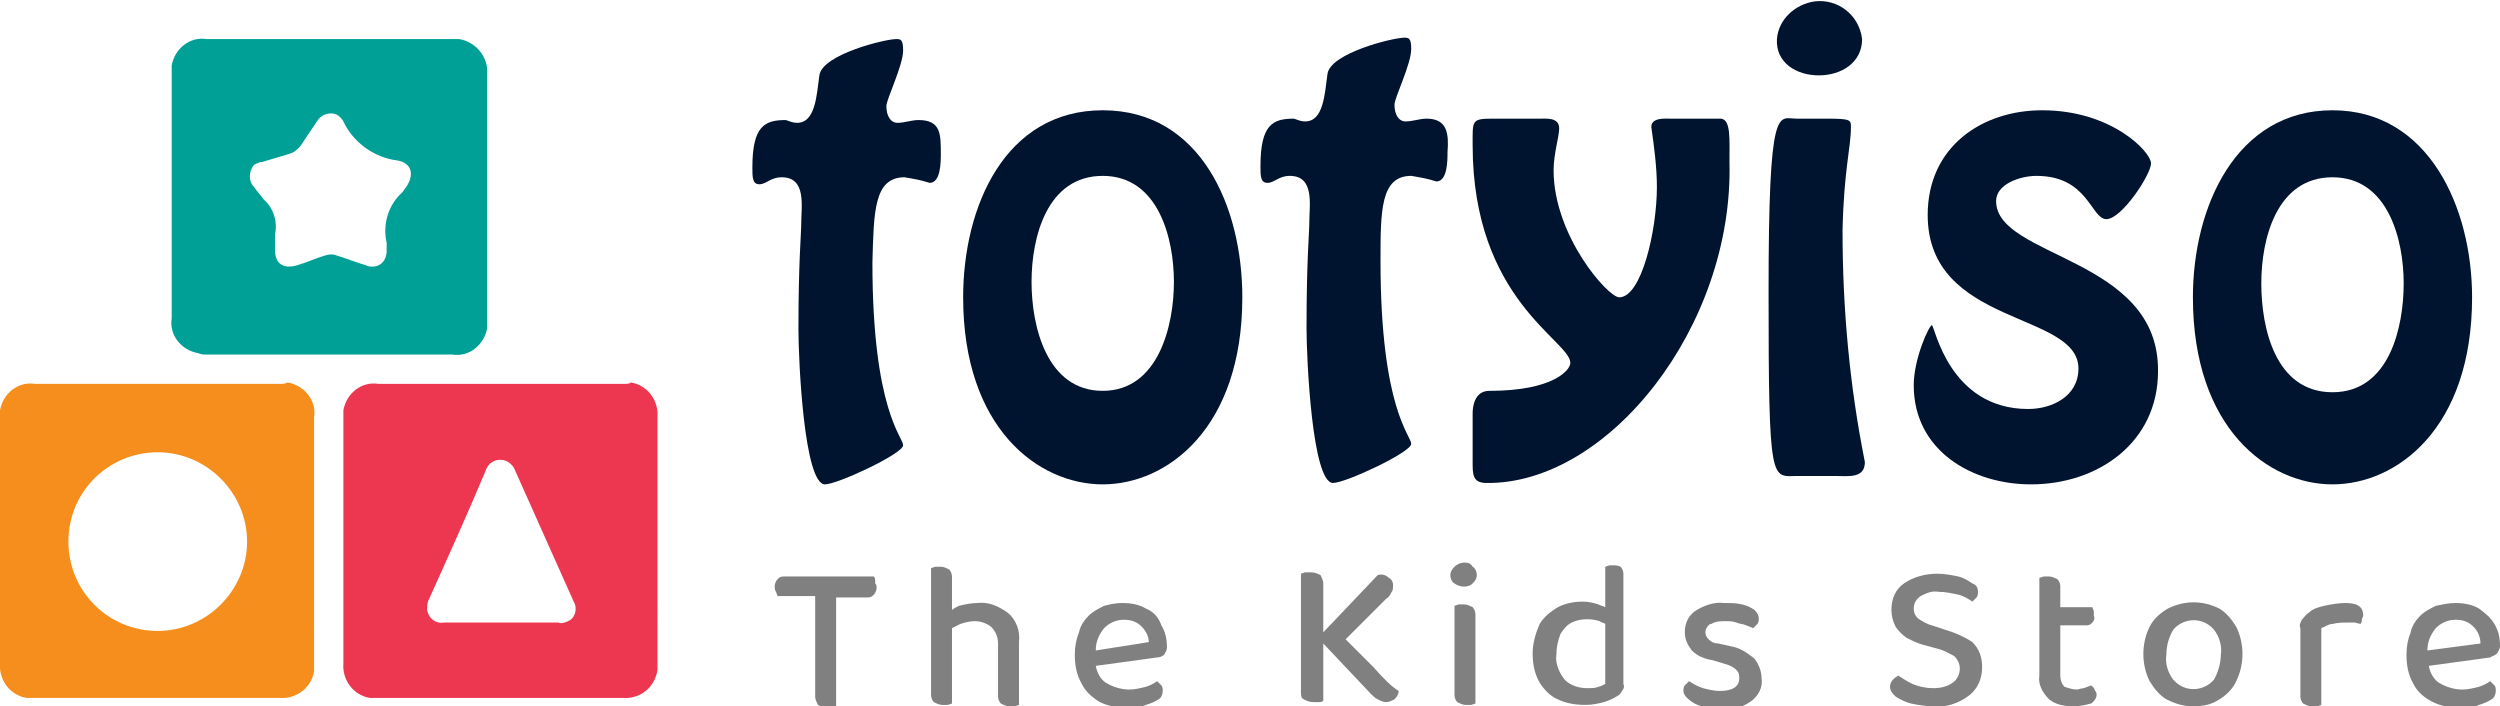
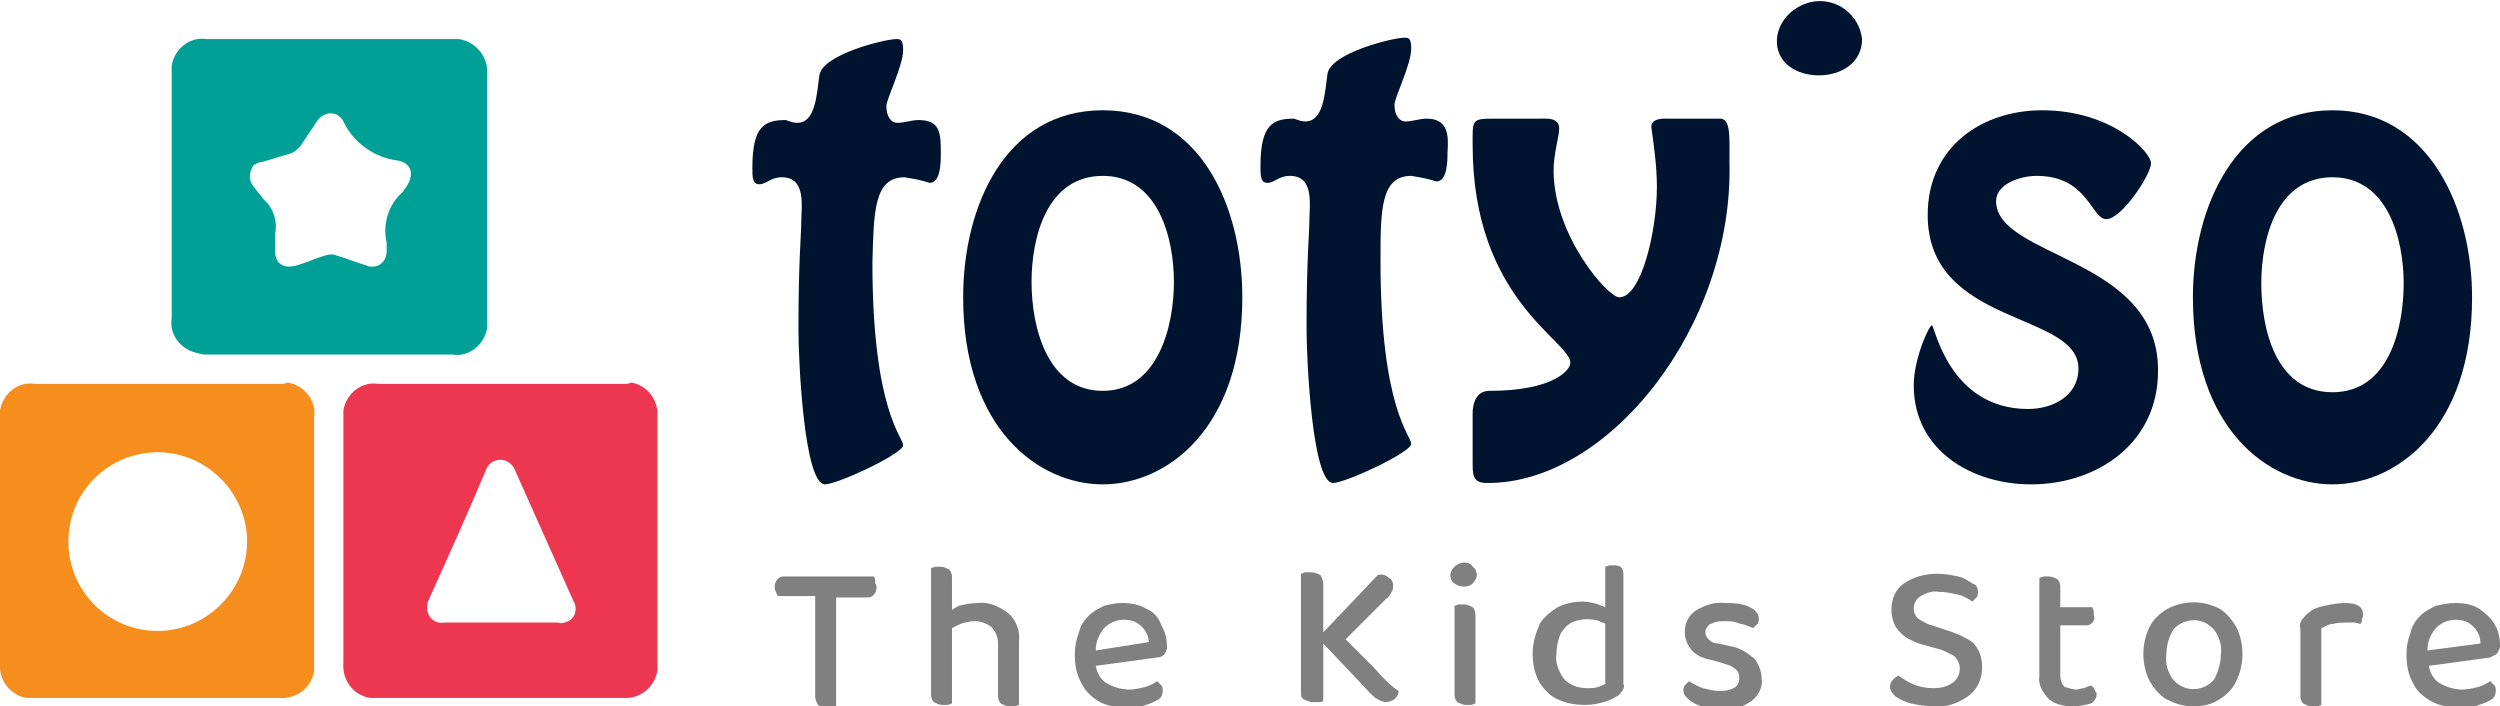
<svg xmlns="http://www.w3.org/2000/svg" version="1.1" id="Layer_1" x="0px" y="0px" viewBox="0 0 179.1 50.6" style="enable-background:new 0 0 179.1 50.6;" xml:space="preserve">
  <style type="text/css">
	.st0{fill:#ED3650;}
	.st1{fill:#00A097;}
	.st2{fill:#F68E1E;}
	.st3{fill:#001430;}
	.st4{fill:#808080;}
</style>
  <path class="st0" d="M44.7,27.5H27.1c-1.2-0.2-2.3,0.7-2.5,1.9c0,0.2,0,0.4,0,0.5c0,5.9,0,11.7,0,17.6c-0.1,1.2,0.7,2.3,1.9,2.5  c0.2,0,0.3,0,0.5,0h17.6c1.2,0.1,2.3-0.7,2.5-2c0-0.2,0-0.3,0-0.5V29.9c0.1-1.2-0.7-2.3-1.9-2.5C45.1,27.5,44.9,27.5,44.7,27.5z   M40,44.6c-0.7,0-1.4,0-2.1,0h-6.1c-0.6,0.1-1.1-0.3-1.2-0.9c0-0.2,0-0.5,0.1-0.7c1.4-3.1,2.8-6.2,4.1-9.3c0.2-0.6,0.8-0.9,1.4-0.7  c0.3,0.1,0.6,0.4,0.7,0.7c1.4,3.1,2.8,6.3,4.2,9.4c0.3,0.5,0.1,1.2-0.4,1.4C40.5,44.6,40.2,44.7,40,44.6z" />
  <path class="st1" d="M14.8,25.4h17.6c1.2,0.2,2.3-0.7,2.5-1.9c0-0.2,0-0.4,0-0.6V5.3C35,4.1,34.1,3,32.9,2.8c-0.2,0-0.3,0-0.5,0  H14.8c-1.2-0.2-2.3,0.7-2.5,1.9c0,0.2,0,0.4,0,0.6v17.5c-0.2,1.2,0.7,2.3,1.9,2.5C14.4,25.4,14.6,25.4,14.8,25.4z M18.8,11.6  c0.7-0.2,1.3-0.4,2-0.6c0.3-0.1,0.5-0.3,0.7-0.5c0.4-0.6,0.8-1.2,1.2-1.8c0.3-0.5,0.9-0.7,1.4-0.5c0.2,0.1,0.4,0.3,0.5,0.5  c0.7,1.5,2.2,2.6,3.9,2.8c1,0.2,1.2,1,0.6,1.9c-0.1,0.1-0.2,0.3-0.3,0.4c-1,0.9-1.4,2.3-1.1,3.6c0,0.2,0,0.4,0,0.6  c0,0.6-0.4,1.1-1,1.1c-0.2,0-0.3,0-0.5-0.1c-0.7-0.2-1.4-0.5-2.1-0.7c-0.2-0.1-0.5-0.1-0.8,0c-0.7,0.2-1.3,0.5-2,0.7  c-1,0.3-1.6-0.1-1.6-1.1v-1.1c0.2-0.9-0.1-1.9-0.8-2.5c-0.2-0.3-0.5-0.6-0.7-0.9c-0.4-0.4-0.4-1.1,0-1.6  C18.3,11.8,18.5,11.6,18.8,11.6L18.8,11.6z" />
  <path class="st2" d="M20.1,27.5H2.5c-1.2-0.2-2.3,0.7-2.5,1.9c0,0.2,0,0.4,0,0.5v17.6c-0.1,1.2,0.7,2.3,1.9,2.5c0.2,0,0.3,0,0.5,0  h17.6c1.2,0.1,2.3-0.7,2.5-1.9c0-0.2,0-0.3,0-0.5V29.9c0.2-1.2-0.7-2.3-1.9-2.5C20.4,27.5,20.3,27.5,20.1,27.5z M11.3,45.2  c-3.6,0-6.4-2.9-6.4-6.4c0-3.6,2.9-6.4,6.4-6.4s6.4,2.9,6.4,6.4l0,0C17.7,42.3,14.8,45.2,11.3,45.2z" />
  <path class="st3" d="M64.8,12.7c0.6,0.1,1.2,0.2,1.8,0.4c0.8,0,0.8-1.5,0.8-2.1c0-1.4,0-2.4-1.6-2.4c-0.5,0-1,0.2-1.5,0.2  s-0.8-0.5-0.8-1.2c0-0.5,1.2-2.9,1.2-4c0-0.8-0.2-0.8-0.5-0.8c-0.8,0-5.3,1.1-5.5,2.6s-0.3,3.4-1.6,3.4c-0.3,0-0.5-0.1-0.8-0.2  c-1.5,0-2.4,0.4-2.4,3.4c0,0.7,0,1.2,0.5,1.2s0.8-0.5,1.6-0.5c1.8,0,1.4,2.1,1.4,3.3c0,0.8-0.2,2.7-0.2,7.6c0,2.2,0.4,11.1,1.9,11.1  c0.9,0,5.6-2.2,5.6-2.8s-2.2-2.5-2.2-13.1C62.6,15.2,62.6,12.7,64.8,12.7z" />
  <path class="st3" d="M79,7.9c-7,0-10,6.9-10,13.4c0,9.4,5.4,13.4,10,13.4s10-4,10-13.4C89,14.8,86,7.9,79,7.9z M79,28  c-4,0-5.1-4.6-5.1-7.8s1.1-7.6,5.1-7.6s5.1,4.5,5.1,7.6S83,28,79,28z" />
  <path class="st3" d="M102.2,8.5c-0.5,0-1,0.2-1.5,0.2s-0.8-0.5-0.8-1.2c0-0.5,1.2-2.9,1.2-4c0-0.8-0.2-0.8-0.5-0.8  c-0.8,0-5.3,1.1-5.5,2.6s-0.3,3.4-1.6,3.4c-0.3,0-0.5-0.1-0.8-0.2c-1.5,0-2.4,0.4-2.4,3.4c0,0.7,0,1.2,0.5,1.2s0.8-0.5,1.6-0.5  c1.8,0,1.4,2.1,1.4,3.3c0,0.8-0.2,2.7-0.2,7.6c0,2.2,0.4,11.1,1.9,11.1c0.9,0,5.6-2.2,5.6-2.8s-2.2-2.5-2.2-13.1  c0-3.6,0-6.1,2.2-6.1c0.6,0.1,1.2,0.2,1.8,0.4c0.8,0,0.8-1.5,0.8-2.1C103.8,9.6,103.7,8.5,102.2,8.5z" />
  <path class="st3" d="M123.9,11.6c0-1.7,0.1-3-0.6-3.1h-3.6c-0.4,0-1.4-0.1-1.4,0.6c0.2,1.4,0.4,2.9,0.4,4.3c0,3.1-1.1,7.9-2.7,7.9  c-0.8,0-4.7-4.4-4.7-9.1c0-1.2,0.4-2.4,0.4-3c0-0.8-0.9-0.7-1.4-0.7H107c-1.6,0-1.5,0.1-1.5,1.9c0,11.1,7,14,7,15.6  c0,0.5-1.2,2-5.8,2c-1.1,0-1.2,1.2-1.2,1.6v3.5c0,0.9,0,1.5,1,1.5C115.2,34.7,124.2,23.4,123.9,11.6z" />
  <path class="st3" d="M130.3,5.4c1.6,0,3.1-0.9,3.1-2.6c-0.2-1.7-1.7-2.9-3.4-2.7c-1.4,0.2-2.6,1.3-2.7,2.7  C127.2,4.5,128.7,5.4,130.3,5.4z" />
-   <path class="st3" d="M132.6,9.1c0-0.5,0-0.6-1.7-0.6h-2.2c-1.3,0-2-1.3-2,12.4c0,14.1,0.2,13.2,2.1,13.2h2.7c0.9,0,2.1,0.2,2.1-1  c-1.1-5.5-1.6-11-1.6-16.6C132.1,12.1,132.6,10.6,132.6,9.1z" />
  <path class="st3" d="M143,14.4c0-1.2,1.7-1.8,2.9-1.8c3.7,0,3.9,3.1,5,3.1s3.2-3.2,3.2-4s-2.8-3.8-7.8-3.8c-4.3,0-8.2,2.6-8.2,7.5  c0,8,10.8,6.9,10.8,11c0,2-1.9,2.9-3.6,2.9c-5.7,0-6.7-6-6.9-6s-1.3,2.4-1.3,4.3c0,4.7,4.2,7.1,8.4,7.1c4.8,0,9.1-3,9.1-8.1  C154.7,18.4,143,18.5,143,14.4z" />
  <path class="st3" d="M177.1,21.3c0-6.4-3.1-13.4-10-13.4s-10,6.9-10,13.4c0,9.4,5.4,13.4,10,13.4S177.1,30.7,177.1,21.3z M162,20.3  c0-3.2,1.1-7.6,5.1-7.6s5.1,4.5,5.1,7.6s-1,7.8-5.1,7.8S162,23.5,162,20.3L162,20.3z" />
  <path class="st4" d="M62.6,41.3h-6.5c-0.2,0-0.3,0.1-0.4,0.2c-0.1,0.1-0.2,0.3-0.2,0.5c0,0.1,0,0.3,0.1,0.4c0,0.1,0.1,0.2,0.1,0.3  h2.7v7.2c0,0.2,0.1,0.4,0.2,0.6c0.2,0.1,0.4,0.2,0.6,0.2c0.1,0,0.3,0,0.4,0l0.3-0.1v-7.8h2.3c0.2,0,0.3-0.1,0.4-0.2  c0.1-0.1,0.2-0.3,0.2-0.5c0-0.1,0-0.2-0.1-0.3C62.7,41.5,62.7,41.4,62.6,41.3z" />
  <path class="st4" d="M70,43.2c-0.4,0-0.9,0.1-1.3,0.2c-0.2,0.1-0.4,0.2-0.5,0.3v-2.4c0-0.2-0.1-0.4-0.2-0.5  c-0.2-0.1-0.4-0.2-0.6-0.2c-0.1,0-0.3,0-0.4,0l-0.3,0.1v9.1c0,0.2,0.1,0.4,0.2,0.5c0.2,0.1,0.4,0.2,0.6,0.2c0.1,0,0.3,0,0.4,0  l0.3-0.1V45c0.2-0.1,0.4-0.2,0.6-0.3c0.3-0.1,0.7-0.2,1-0.2c0.4,0,0.8,0.1,1.2,0.4c0.3,0.3,0.5,0.7,0.5,1.2v3.8  c0,0.2,0.1,0.4,0.2,0.5c0.2,0.1,0.4,0.2,0.6,0.2c0.1,0,0.3,0,0.4,0l0.3-0.1V46c0.1-0.8-0.2-1.6-0.8-2.1C71.5,43.4,70.8,43.1,70,43.2  z" />
  <path class="st4" d="M82.1,43.6c-0.5-0.3-1.1-0.4-1.7-0.4c-0.5,0-0.9,0.1-1.3,0.2c-0.4,0.2-0.8,0.4-1.1,0.7  c-0.3,0.3-0.6,0.7-0.7,1.2c-0.2,0.5-0.3,1-0.3,1.6c0,0.7,0.1,1.4,0.5,2.1c0.3,0.6,0.8,1,1.3,1.3c0.6,0.3,1.3,0.4,2,0.4  c0.4,0,0.8,0,1.3-0.2c0.3-0.1,0.6-0.2,0.9-0.4c0.2-0.1,0.3-0.4,0.3-0.6c0-0.1,0-0.3-0.1-0.4c-0.1-0.1-0.2-0.2-0.3-0.3  c-0.3,0.2-0.5,0.3-0.8,0.4c-0.4,0.1-0.8,0.2-1.2,0.2c-0.6,0-1.2-0.2-1.7-0.5c-0.4-0.3-0.6-0.7-0.7-1.2l4.4-0.6  c0.2,0,0.4-0.1,0.5-0.2c0.1-0.2,0.2-0.3,0.2-0.5c0-0.6-0.1-1.1-0.4-1.6C83,44.2,82.6,43.8,82.1,43.6z M78.5,46.6  c0-0.6,0.2-1.1,0.6-1.6c0.4-0.4,0.9-0.6,1.4-0.6c0.5,0,0.9,0.1,1.3,0.5c0.3,0.3,0.5,0.7,0.5,1.1L78.5,46.6z" />
  <path class="st4" d="M98.4,47.8l-2-2l2.9-2.9c0.2-0.1,0.3-0.3,0.4-0.5c0.1-0.1,0.1-0.3,0.1-0.5c0-0.2-0.1-0.4-0.3-0.5  c-0.2-0.2-0.5-0.3-0.8-0.2l-3.9,4.1v-3.5c0-0.2-0.1-0.4-0.2-0.6c-0.2-0.1-0.4-0.2-0.7-0.2c-0.1,0-0.3,0-0.4,0l-0.3,0.1v8.5  c0,0.2,0,0.4,0.2,0.5c0.2,0.1,0.4,0.2,0.7,0.2c0.1,0,0.3,0,0.4,0c0.1,0,0.2,0,0.3-0.1v-4.1l3.4,3.6c0.2,0.2,0.3,0.3,0.5,0.4  c0.2,0.1,0.4,0.2,0.6,0.2c0.2,0,0.4-0.1,0.6-0.2c0.2-0.2,0.3-0.4,0.3-0.6C99.7,49.2,99.1,48.6,98.4,47.8z" />
  <path class="st4" d="M104.9,40.3c-0.2,0-0.5,0.1-0.7,0.3c-0.2,0.2-0.3,0.4-0.3,0.6c0,0.2,0.1,0.5,0.3,0.6c0.4,0.3,1,0.3,1.3,0  c0.2-0.2,0.3-0.4,0.3-0.6c0-0.2-0.1-0.5-0.3-0.6C105.4,40.4,105.2,40.3,104.9,40.3z" />
  <path class="st4" d="M104.9,43.3c-0.1,0-0.3,0-0.4,0l-0.3,0.1v6.4c0,0.2,0.1,0.4,0.2,0.5c0.2,0.1,0.4,0.2,0.6,0.2c0.1,0,0.3,0,0.4,0  l0.3-0.1V44c0-0.2-0.1-0.4-0.2-0.5C105.3,43.4,105.1,43.3,104.9,43.3z" />
  <path class="st4" d="M115.7,40.5c-0.1,0-0.3,0-0.4,0l-0.3,0.1v2.9c-0.2-0.1-0.3-0.1-0.5-0.2c-0.3-0.1-0.7-0.2-1.1-0.2  c-0.6,0-1.2,0.1-1.8,0.4c-0.5,0.3-1,0.7-1.3,1.2c-0.3,0.7-0.5,1.4-0.5,2.1c0,0.7,0.1,1.4,0.5,2.1c0.3,0.5,0.8,1,1.3,1.2  c0.6,0.3,1.3,0.4,2,0.4c0.5,0,0.9-0.1,1.3-0.2c0.3-0.1,0.6-0.2,0.9-0.4c0.2-0.1,0.3-0.2,0.4-0.4c0.1-0.1,0.2-0.3,0.1-0.5v-7.9  c0-0.2-0.1-0.4-0.2-0.5C116.1,40.6,115.9,40.5,115.7,40.5z M115,49c-0.2,0.1-0.4,0.2-0.5,0.2c-0.2,0.1-0.5,0.1-0.8,0.1  c-0.6,0-1.2-0.2-1.6-0.6c-0.4-0.5-0.7-1.2-0.6-1.8c0-0.5,0.1-1,0.3-1.5c0.2-0.3,0.4-0.6,0.8-0.8c0.6-0.3,1.4-0.3,2-0.1  c0.1,0.1,0.3,0.1,0.4,0.2L115,49z" />
  <path class="st4" d="M124,46.3l-0.9-0.2c-0.3,0-0.5-0.1-0.7-0.3c-0.3-0.3-0.3-0.7,0-1c0.1-0.1,0.1-0.1,0.2-0.1  c0.3-0.2,0.7-0.2,1-0.2c0.3,0,0.5,0,0.8,0.1c0.2,0.1,0.5,0.1,0.7,0.2l0.5,0.2c0.1-0.1,0.2-0.2,0.3-0.3c0.1-0.1,0.1-0.3,0.1-0.4  c0-0.2-0.1-0.4-0.3-0.6c-0.3-0.2-0.5-0.3-0.9-0.4c-0.4-0.1-0.8-0.1-1.3-0.1c-0.7-0.1-1.5,0.2-2.1,0.6c-0.5,0.4-0.7,0.9-0.7,1.5  c0,0.5,0.2,0.9,0.5,1.3c0.4,0.4,0.9,0.6,1.5,0.7l1,0.3c0.3,0.1,0.5,0.2,0.7,0.4c0.2,0.2,0.2,0.4,0.2,0.6c0,0.6-0.5,0.9-1.4,0.9  c-0.4,0-0.8-0.1-1.2-0.2c-0.3-0.1-0.7-0.3-1-0.5c-0.1,0.1-0.2,0.2-0.3,0.3c-0.1,0.1-0.1,0.3-0.1,0.4c0,0.3,0.3,0.6,0.8,0.9  c0.6,0.3,1.3,0.4,1.9,0.4c0.8,0.1,1.5-0.1,2.2-0.6c0.5-0.4,0.8-1,0.7-1.6c0-0.5-0.2-1-0.5-1.4C125.1,46.7,124.6,46.4,124,46.3z" />
  <path class="st4" d="M139.3,45.1l-0.9-0.3c-0.4-0.1-0.7-0.3-1-0.5c-0.2-0.2-0.3-0.4-0.3-0.7c0-0.4,0.2-0.7,0.5-0.9  c0.4-0.2,0.8-0.4,1.3-0.3c0.5,0,0.9,0.1,1.4,0.2c0.4,0.1,0.7,0.3,1,0.5c0.1-0.1,0.2-0.2,0.3-0.3c0.1-0.1,0.1-0.3,0.1-0.4  c0-0.3-0.1-0.5-0.4-0.6c-0.3-0.2-0.6-0.4-1-0.5c-0.5-0.1-1-0.2-1.5-0.2c-0.8,0-1.7,0.2-2.4,0.7c-0.6,0.4-0.9,1.1-0.9,1.9  c0,0.4,0.1,0.8,0.3,1.2c0.2,0.3,0.5,0.6,0.8,0.8c0.4,0.2,0.8,0.4,1.2,0.5l1.1,0.3c0.4,0.1,0.7,0.3,1.1,0.5c0.2,0.2,0.4,0.5,0.4,0.9  c0,0.4-0.2,0.8-0.5,1c-0.4,0.3-0.9,0.4-1.4,0.4c-0.5,0-1-0.1-1.5-0.3c-0.4-0.2-0.7-0.4-1-0.6c-0.2,0.1-0.3,0.2-0.4,0.3  c-0.1,0.1-0.2,0.3-0.2,0.5c0,0.3,0.2,0.5,0.4,0.7c0.3,0.2,0.7,0.4,1.1,0.5c0.5,0.1,1.1,0.2,1.6,0.2c0.9,0.1,1.8-0.2,2.6-0.8  c0.6-0.5,0.9-1.2,0.9-2c0-0.7-0.2-1.3-0.7-1.8C140.7,45.6,140,45.3,139.3,45.1z" />
  <path class="st4" d="M149.8,49.1c-0.2,0.1-0.3,0.1-0.5,0.2c-0.2,0-0.4,0.1-0.5,0.1c-0.3,0-0.6-0.1-0.9-0.2c-0.2-0.2-0.3-0.5-0.3-0.8  v-3.6h1.9c0.2,0,0.3-0.1,0.4-0.2c0.1-0.1,0.2-0.3,0.1-0.5c0-0.1,0-0.2,0-0.3c0-0.1-0.1-0.2-0.1-0.3h-2.3V42c0-0.2-0.1-0.4-0.2-0.5  c-0.2-0.1-0.4-0.2-0.6-0.2c-0.1,0-0.3,0-0.4,0l-0.3,0.1v7c-0.1,0.6,0.2,1.2,0.7,1.7c0.5,0.4,1.1,0.5,1.8,0.5c0.4,0,0.8-0.1,1.2-0.2  c0.2-0.1,0.4-0.4,0.4-0.6c0-0.1,0-0.2-0.1-0.3C150,49.2,149.9,49.2,149.8,49.1z" />
  <path class="st4" d="M159,43.6c-1.2-0.6-2.5-0.6-3.7,0c-0.5,0.3-1,0.7-1.3,1.3c-0.6,1.2-0.6,2.7,0,3.9c0.3,0.5,0.7,1,1.2,1.3  c0.6,0.3,1.2,0.5,1.9,0.5c0.7,0,1.3-0.1,1.9-0.5c0.5-0.3,1-0.8,1.2-1.3c0.6-1.2,0.6-2.7,0-3.9C159.9,44.4,159.5,43.9,159,43.6z   M158.6,48.7c-0.7,0.8-1.9,0.9-2.7,0.2c-0.1-0.1-0.1-0.1-0.2-0.2c-0.4-0.5-0.6-1.2-0.5-1.8c0-0.7,0.2-1.3,0.5-1.8  c0.7-0.8,1.9-0.9,2.7-0.2c0.1,0.1,0.1,0.1,0.2,0.2c0.4,0.5,0.6,1.2,0.5,1.8C159.1,47.5,158.9,48.2,158.6,48.7L158.6,48.7z" />
  <path class="st4" d="M168,43.2c-0.5,0-1,0.1-1.5,0.2c-0.4,0.1-0.8,0.2-1.1,0.5c-0.2,0.1-0.3,0.3-0.5,0.5c-0.1,0.2-0.2,0.4-0.1,0.6  v4.9c0,0.2,0.1,0.4,0.2,0.5c0.2,0.1,0.4,0.2,0.6,0.2c0.1,0,0.3,0,0.4,0l0.3-0.1v-5.5c0.3-0.1,0.5-0.3,0.8-0.3  c0.4-0.1,0.7-0.1,1.1-0.1c0.2,0,0.3,0,0.5,0l0.4,0.1c0.1-0.1,0.1-0.2,0.1-0.3c0-0.1,0.1-0.2,0.1-0.3C169.3,43.4,168.8,43.2,168,43.2  z" />
  <path class="st4" d="M178.9,46.8c0.1-0.2,0.2-0.3,0.2-0.5c0-0.6-0.1-1.1-0.4-1.6c-0.3-0.5-0.7-0.8-1.1-1.1c-0.5-0.3-1.1-0.4-1.7-0.4  c-0.5,0-0.9,0.1-1.4,0.2c-0.4,0.2-0.8,0.4-1.1,0.7c-0.3,0.3-0.6,0.7-0.7,1.2c-0.2,0.5-0.3,1-0.3,1.6c0,0.7,0.1,1.4,0.5,2.1  c0.3,0.6,0.8,1,1.4,1.3c0.6,0.3,1.3,0.4,2,0.4c0.4,0,0.9,0,1.3-0.2c0.3-0.1,0.6-0.2,0.9-0.4c0.2-0.1,0.3-0.4,0.3-0.6  c0-0.1,0-0.3-0.1-0.4c-0.1-0.1-0.2-0.2-0.3-0.3c-0.3,0.2-0.5,0.3-0.8,0.4c-0.4,0.1-0.8,0.2-1.2,0.2c-0.6,0-1.2-0.2-1.7-0.5  c-0.4-0.3-0.6-0.7-0.7-1.2l4.4-0.6C178.5,47,178.7,47,178.9,46.8z M173.9,46.6c0-0.6,0.2-1.1,0.6-1.6c0.4-0.4,0.9-0.6,1.4-0.6  c0.5,0,0.9,0.1,1.3,0.5c0.3,0.3,0.5,0.7,0.5,1.2L173.9,46.6z" />
</svg>